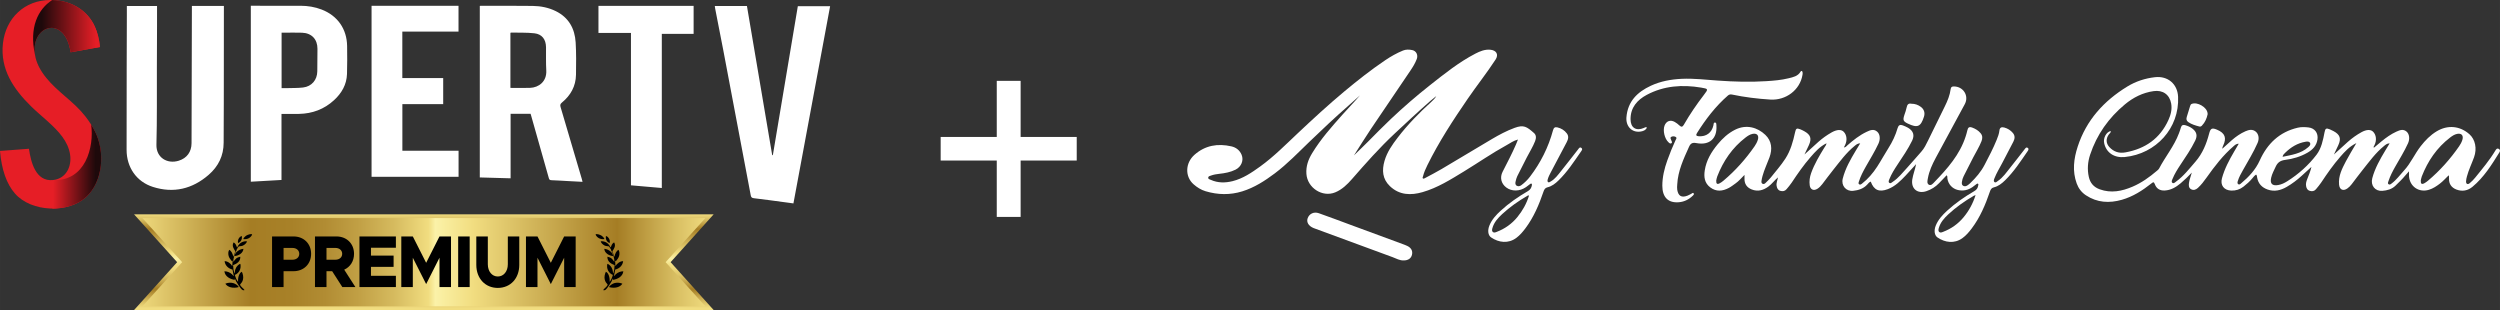
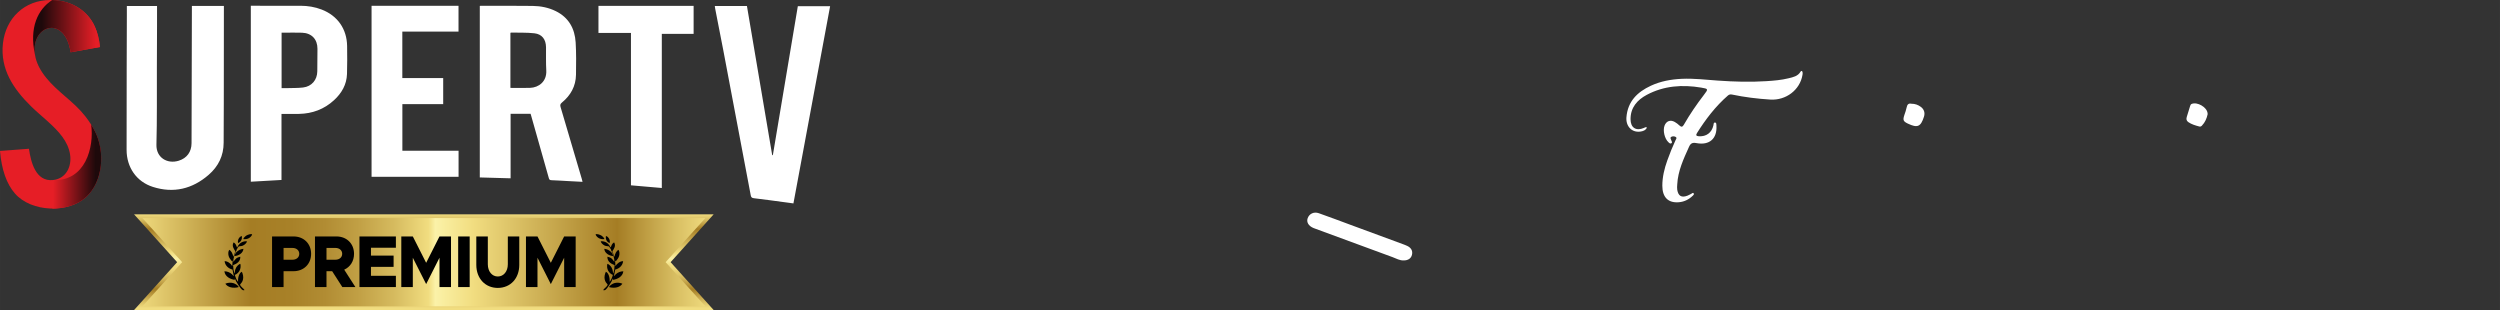
<svg xmlns="http://www.w3.org/2000/svg" xmlns:xlink="http://www.w3.org/1999/xlink" xml:space="preserve" width="87.077mm" height="10.799mm" style="shape-rendering:geometricPrecision; text-rendering:geometricPrecision; image-rendering:optimizeQuality; fill-rule:evenodd; clip-rule:evenodd" viewBox="0 0 3104.56 385.02">
  <rect x="0" y="0" width="3104.56" height="385.02" fill="#333333" stroke="none" />
  <defs>
    <style type="text/css"> .fil8 {fill:black} .fil2 {fill:#E61E26} .fil1 {fill:white} .fil7 {fill:black;fill-rule:nonzero} .fil0 {fill:white;fill-rule:nonzero} .fil3 {fill:url(#id0)} .fil5 {fill:url(#id1)} .fil4 {fill:url(#id2)} .fil6 {fill:url(#id3)} </style>
    <linearGradient id="id0" gradientUnits="userSpaceOnUse" x1="119.26" y1="38.66" x2="51.86" y2="38.66">
      <stop offset="0" style="stop-opacity:1; stop-color:#E61E26" />
      <stop offset="1" style="stop-opacity:1; stop-color:#1E090B" />
    </linearGradient>
    <linearGradient id="id1" gradientUnits="userSpaceOnUse" x1="169.12" y1="324.06" x2="880.91" y2="324.06">
      <stop offset="0" style="stop-opacity:1; stop-color:#F1DD80" />
      <stop offset="0.2" style="stop-opacity:1; stop-color:#A57D24" />
      <stop offset="0.271" style="stop-opacity:1; stop-color:#A88128" />
      <stop offset="0.329" style="stop-opacity:1; stop-color:#B18C33" />
      <stop offset="0.388" style="stop-opacity:1; stop-color:#C1A045" />
      <stop offset="0.451" style="stop-opacity:1; stop-color:#D6BB5F" />
      <stop offset="0.51" style="stop-opacity:1; stop-color:#F1DD80" />
      <stop offset="0.522" style="stop-opacity:1; stop-color:#FBF2A8" />
      <stop offset="0.588" style="stop-opacity:1; stop-color:#F1DD80" />
      <stop offset="0.839" style="stop-opacity:1; stop-color:#A57D24" />
      <stop offset="0.941" style="stop-opacity:1; stop-color:#D8BE62" />
      <stop offset="1" style="stop-opacity:1; stop-color:#F1DD80" />
    </linearGradient>
    <linearGradient id="id2" gradientUnits="userSpaceOnUse" xlink:href="#id0" x1="65.88" y1="220.48" x2="118.62" y2="220.48"> </linearGradient>
    <linearGradient id="id3" gradientUnits="userSpaceOnUse" x1="525.01" y1="382.49" x2="525.01" y2="265.63">
      <stop offset="0" style="stop-opacity:1; stop-color:#F1DD80" />
      <stop offset="0.2" style="stop-opacity:1; stop-color:#A57D24" />
      <stop offset="0.278" style="stop-opacity:1; stop-color:#C5A54B" />
      <stop offset="0.349" style="stop-opacity:1; stop-color:#DDC468" />
      <stop offset="0.412" style="stop-opacity:1; stop-color:#ECD67A" />
      <stop offset="0.451" style="stop-opacity:1; stop-color:#F1DD80" />
      <stop offset="0.522" style="stop-opacity:1; stop-color:#FBF2A8" />
      <stop offset="0.588" style="stop-opacity:1; stop-color:#F1DD80" />
      <stop offset="0.839" style="stop-opacity:1; stop-color:#A57D24" />
      <stop offset="0.941" style="stop-opacity:1; stop-color:#D8BE62" />
      <stop offset="1" style="stop-opacity:1; stop-color:#F1DD80" />
    </linearGradient>
  </defs>
  <g id="Camada_x0020_1">
    <g id="_2217098828112">
-       <path class="fil0" d="M1898.79 242.9c-1.11,-0.48 -1.67,0.02 -2.26,0.37 -11.13,6.51 -21.66,13.87 -31.14,22.64 -5.26,4.87 -10.09,10.18 -12.08,17.36 -0.44,1.61 -0.92,3.58 0.56,4.85 1.48,1.28 3.25,0.42 4.86,-0.2 10.09,-3.86 18.65,-9.93 25.5,-18.26 6.56,-7.98 11.48,-16.88 14.56,-26.76zm-217.31 -50.04c6,-5.84 11.92,-11.44 17.65,-17.23 9.27,-9.34 18.47,-18.77 28.04,-27.81 15.6,-14.74 31.83,-28.79 48.7,-42.09 17.99,-14.18 35.87,-28.53 56.32,-39.13 5.73,-2.97 11.61,-5.41 18.41,-4.85 7.65,0.65 10.78,5.87 6.67,12.18 -10.87,16.68 -23.29,32.27 -34.55,48.68 -18.23,26.57 -35.86,53.52 -50.14,82.49 -2.2,4.48 -4.29,9.07 -5.47,13.98 -0.19,0.8 -0.88,1.73 -0.19,2.41 0.88,0.86 1.92,0.09 2.75,-0.35 6.81,-3.67 13.7,-7.18 20.35,-11.11 20.96,-12.39 41.76,-25.02 62.73,-37.37 9,-5.29 18.21,-10.22 28.07,-13.85 11.36,-4.19 15.13,-1.52 24.14,6.39 3,2.64 2.8,6.39 1.4,10 -2.76,7.1 -6.85,13.53 -10.33,20.26 -4.01,7.76 -8.01,15.53 -11.85,23.37 -0.99,2.02 -1.53,4.3 -2.06,6.52 -0.47,1.99 -0.62,4.19 1.51,5.35 1.92,1.06 3.98,0.5 5.66,-0.76 4.04,-3.02 7.66,-6.56 10.69,-10.53 13.26,-17.35 22.91,-36.57 28.6,-57.66 0.9,-3.34 2.54,-4.24 5.47,-3.55 4.76,1.12 8.77,3.59 11.7,7.5 2.7,3.59 1.69,7.33 -0.2,10.93 -6.53,12.41 -13.07,24.83 -19.66,37.22 -1.55,2.92 -3.06,5.84 -3.94,9.03 -0.3,1.09 -0.55,2.41 0.45,3.23 1.13,0.91 2.14,-0.1 3.11,-0.63 5.57,-3.07 9.14,-8.21 12.99,-12.96 7.12,-8.78 13.95,-17.81 20.96,-26.68 1.06,-1.34 2.24,-3.78 4.36,-2.13 1.97,1.54 0.22,3.44 -0.79,4.9 -8.56,12.35 -16.79,24.97 -27.67,35.52 -3.95,3.83 -8.19,7.2 -13.7,8.49 -2.91,0.68 -4.03,2.75 -4.92,5.35 -5.51,16.19 -12.13,31.86 -22.51,45.65 -3.27,4.34 -6.77,8.49 -11.2,11.79 -10.05,7.5 -21.86,5.87 -31.26,-0.5 -3.96,-2.68 -4.71,-8.74 -2.14,-15 3.01,-7.33 8.28,-13.02 14,-18.26 10.28,-9.43 21.7,-17.34 33.75,-24.3 3.09,-1.79 4.45,-4.26 4.97,-7.49 0.09,-0.52 0.06,-1.27 -0.25,-1.59 -0.58,-0.62 -1.32,-0.2 -1.9,0.23 -1.73,1.28 -3.39,2.65 -5.15,3.87 -7.85,5.42 -17.71,5.59 -24.52,0.47 -6.36,-4.78 -8.19,-12.32 -4.6,-19.43 5.69,-11.24 11.62,-22.37 16.62,-33.95 0.79,-1.82 1.5,-3.67 2.52,-6.19 -5.55,1.39 -9.53,4.46 -13.79,6.79 -18.35,10.04 -35.53,21.99 -53.37,32.88 -16.38,9.99 -32.72,20.3 -51.33,25.66 -14.49,4.17 -28.8,3.86 -40.59,-7.46 -9.19,-8.81 -10.06,-19.55 -6.67,-31.3 3.17,-11.02 9.6,-20.11 16.4,-28.98 12.49,-16.29 26.81,-30.9 42.02,-44.65 2.21,-2 4.34,-4.11 5.89,-6.91 -2.42,1.98 -4.9,3.88 -7.25,5.94 -15.08,13.2 -29.71,26.88 -44.36,40.55 -18.98,17.72 -36.09,37.11 -53.13,56.62 -5.84,6.68 -12.28,12.94 -20.69,16.43 -16.03,6.64 -34.67,-5.58 -35.87,-22.93 -0.66,-9.55 2.29,-17.7 7.07,-25.56 10.62,-17.47 24.08,-32.69 37.62,-47.87 7.21,-8.09 14.79,-15.83 21.89,-24.08 -4.95,4.41 -9.87,8.86 -14.86,13.23 -16.38,14.33 -32.19,29.25 -47.86,44.33 -14.02,13.49 -27.48,27.57 -43.08,39.32 -12.41,9.34 -25.45,17.68 -40.39,22.34 -15.17,4.72 -30.48,4.39 -45.69,-0.17 -5.58,-1.68 -10.45,-4.78 -14.77,-8.56 -10.95,-9.58 -10.46,-26.45 1.07,-36.66 13.31,-11.78 28.88,-14.3 45.77,-10.5 5.91,1.33 10.4,4.84 12.78,10.51 2.9,6.92 -0.42,14.91 -7.52,18.43 -6.37,3.17 -13.25,4.44 -20.25,5.19 -3.43,0.36 -6.81,0.94 -10.07,2.08 -1.45,0.51 -3.45,0.8 -3.64,2.58 -0.2,1.98 1.93,2.25 3.28,2.86 8.75,3.91 17.9,3.83 26.91,1.59 12.88,-3.2 23.73,-10.56 34.33,-18.21 16.89,-12.19 31.48,-26.98 46.59,-41.2 18.96,-17.85 38.11,-35.5 58.13,-52.18 16.29,-13.57 32.91,-26.67 50.49,-38.53 7.02,-4.74 14.35,-8.91 22.2,-12.11 3.7,-1.5 7.66,-1.33 11.44,-0.55 5.01,1.03 7.49,6.1 5.63,11.07 -1.97,5.26 -4.93,10.02 -8.06,14.65 -16.26,24.09 -32.68,48.06 -48.87,72.19 -7.23,10.78 -14.03,21.83 -21.04,32.76z" />
-       <path class="fil0" d="M2834.59 194.73c11.36,-2.37 22.72,-3.91 31.73,-11.86 1.6,-1.41 3.5,-3.17 2.32,-5.43 -1.02,-1.96 -3.35,-1.8 -5.4,-1.45 -10.1,1.67 -18.35,6.78 -25.53,13.83 -1.29,1.26 -2.78,2.47 -3.12,4.92zm171.61 29.24c-0.25,4.36 1.18,5.32 4.35,3.63 1.63,-0.87 3.14,-1.99 4.56,-3.17 14.85,-12.49 27.64,-26.85 38.7,-42.78 1.72,-2.47 3.14,-5.12 4.04,-8.01 1.67,-5.39 -1.11,-8.53 -6.61,-7.37 -3.28,0.69 -6.05,2.54 -8.66,4.55 -16.43,12.62 -27.66,29.06 -35.11,48.22 -0.71,1.84 -0.99,3.86 -1.26,4.94zm-58.09 -40.62c3.13,-2.63 6.23,-5.31 9.41,-7.89 5.69,-4.61 11.61,-8.9 18.3,-11.94 4.24,-1.93 8.68,-3.73 12.85,0.01 3.43,3.07 4.1,9.1 1.67,14.44 -4.57,10.06 -10.46,19.4 -15.88,29 -3.24,5.74 -6.27,11.59 -8.37,17.87 -0.42,1.27 -1.38,2.87 0.11,3.96 1.46,1.07 2.74,-0.18 3.85,-1 6.05,-4.5 10.35,-10.65 15.39,-16.11 8.33,-9.05 13.12,-20.46 20.59,-30.07 5.67,-7.29 12,-13.82 20,-18.62 13.57,-8.15 28.75,-6.79 40.57,3.7 7.24,6.41 9.64,17.79 5.73,28.6 -2.86,7.94 -6.63,15.55 -8.82,23.74 -0.55,2.06 -1.07,4.2 -1.11,6.31 -0.05,3.13 2.03,4.19 4.47,2.19 2.53,-2.07 4.88,-4.45 6.93,-7 8.81,-10.92 17.88,-21.65 25.12,-33.75 0.94,-1.57 1.98,-3.04 4.06,-1.98 2.01,1.03 1.85,2.78 0.84,4.41 -9.58,15.48 -19.25,30.96 -33.45,42.77 -5.71,4.75 -12.61,6.14 -19.79,3.42 -6.27,-2.38 -9.59,-7.01 -9.32,-13.92 0.04,-0.99 -0.03,-2 -0.07,-2.99 -0.01,-0.12 -0.12,-0.24 -0.4,-0.75 -3.63,3.47 -6.86,7.22 -10.79,10.21 -4.24,3.23 -8.59,6.18 -13.77,7.74 -12.43,3.73 -23.79,-4.07 -24.65,-16.99 -0.1,-1.55 -0.01,-3.13 -0.01,-5.98 -2.02,2.26 -3.35,3.64 -4.55,5.12 -3.73,4.56 -8.02,8.57 -12.2,12.69 -4.59,4.51 -10.49,6 -16.47,6.45 -8.92,0.68 -14.77,-6.77 -12.4,-15.67 3.31,-12.43 9.65,-23.53 16.21,-34.48 1.66,-2.78 3.35,-5.54 5.36,-8.84 -3.37,0.09 -5.15,1.81 -6.97,3.29 -10.46,8.46 -18.24,19.35 -26.56,29.72 -4.66,5.81 -9.06,11.81 -13.59,17.72 -1.58,2.06 -3.36,3.91 -5.51,5.38 -5.19,3.55 -9.61,1.41 -10.18,-4.91 -0.98,-10.72 3.74,-19.83 8.45,-28.84 3.88,-7.42 8.35,-14.55 13.05,-22.65 -8.8,4.23 -14.46,10.66 -20.07,17.07 -8.67,9.94 -16.23,20.74 -23.51,31.74 -1.96,2.97 -4.32,5.69 -6.6,8.45 -2.07,2.51 -4.8,2.92 -7.79,2.01 -2.86,-0.87 -3.92,-3.14 -4.44,-5.8 -0.63,-3.26 0.37,-6.26 1.54,-9.19 1.89,-4.74 3.88,-9.45 5.08,-14.76 -4.01,3.67 -8.04,7.34 -12.05,11.02 -5.72,5.24 -11.9,9.89 -18.6,13.79 -7.47,4.36 -15.41,6.31 -23.87,3.27 -6.95,-2.49 -11.54,-7.24 -12.9,-14.77 -0.22,-1.2 -0.07,-2.59 -1.3,-3.76 -1.97,1.17 -3.34,3 -4.76,4.72 -3.21,3.9 -6.96,7.21 -10.93,10.29 -4.46,3.46 -9.49,5.08 -15.21,4.87 -9.02,-0.34 -13.88,-6.65 -11.49,-15.37 3.24,-11.85 8.99,-22.58 15.15,-33.11 1.78,-3.04 3.56,-6.09 5.69,-9.73 -3.11,0.02 -4.64,1.56 -6.18,2.88 -13.28,11.36 -23.79,25.12 -33.83,39.26 -3.25,4.57 -6.6,9.01 -10.76,12.77 -2.38,2.15 -5.18,3.3 -8.27,1.7 -3.27,-1.7 -3.16,-4.85 -2.77,-7.91 0.54,-4.39 2.42,-8.42 3.51,-12.81 -4.48,4.68 -9,9.19 -13.9,13.29 -5.83,4.88 -12.19,8.63 -19.99,8.95 -5.74,0.24 -10.1,-2.38 -12.02,-7.85 -1.23,-3.52 -2.41,-2.43 -4.4,-0.85 -11.08,8.77 -22.94,16.34 -36.63,20.23 -15.5,4.41 -30.62,3.62 -44.52,-5.59 -5.42,-3.59 -9.22,-8.51 -11.46,-14.63 -5.65,-15.47 -3.69,-30.8 1.23,-45.91 10.72,-32.86 32.5,-56.72 61.55,-74.51 10.55,-6.46 21.98,-10.16 34.29,-11.61 15.99,-1.87 28.08,8.3 28.81,24.34 1.79,38.95 -27.43,70.91 -66.26,74.79 -13.15,1.31 -23,-5.49 -25.53,-17.2 -1.37,-6.38 2.51,-13.82 8.12,-15.14 0.4,2.09 -1.39,3.01 -2.29,4.25 -3.79,5.16 -3.76,10.94 0.55,15.66 5.43,5.94 12.06,8.13 20.16,6.64 24.5,-4.51 42.75,-17.14 53.23,-40.14 2.96,-6.49 4.72,-13.25 3.45,-20.43 -2,-11.27 -10.44,-17.1 -21.76,-15.49 -13.63,1.93 -25.4,7.89 -35.8,16.55 -20.16,16.78 -34.82,37.47 -43.11,62.45 -2.98,8.97 -3.67,18.26 -1.61,27.55 1.66,7.48 6.03,12.67 13.5,15.38 14.19,5.14 27.66,2.36 40.87,-3.3 11.16,-4.78 20.93,-11.8 30.13,-19.63 0.98,-0.83 2.13,-1.66 2.7,-2.74 7.74,-14.85 18.71,-27.86 24.65,-43.71 0.91,-2.41 1.8,-4.84 2.49,-7.32 0.84,-3.07 2.74,-3.7 5.54,-2.88 3.2,0.93 6.22,2.26 8.84,4.29 5.23,4.05 6.39,8.66 3.4,14.79 -5.16,10.59 -11.84,20.27 -18.34,30.04 -3.73,5.61 -7.3,11.32 -9.85,17.58 -0.63,1.55 -1.76,3.5 -0.21,4.79 1.67,1.37 3.21,-0.45 4.51,-1.39 9.52,-6.86 16.62,-16.13 24.21,-24.86 8.7,-10.01 13.63,-22.05 16.94,-34.76 1.73,-6.66 3.52,-7.62 9.95,-4.87 9.84,4.2 12.09,10.26 7.41,19.92 -0.54,1.11 -1.01,2.26 -1.02,3.74 3.98,-3.59 7.89,-7.25 11.94,-10.76 5.11,-4.42 10.64,-8.27 16.85,-11 4.37,-1.92 8.89,-2.87 12.93,0.6 3.58,3.08 4.41,8.67 2.16,13.84 -5.09,11.71 -11.9,22.52 -18.09,33.66 -2.43,4.37 -4.98,8.71 -6.44,13.55 -0.41,1.35 -0.92,3.05 0.35,4.04 1.41,1.1 2.76,-0.2 3.79,-1.07 9.49,-7.96 17.84,-16.82 23.03,-28.32 9.42,-20.88 24.42,-35.41 47.26,-40.73 4.36,-1.02 8.87,-0.83 13.27,-0.33 7.91,0.9 12.32,7.07 11.17,14.92 -1.14,7.81 -6,12.78 -12.47,16.49 -8.57,4.91 -17.96,7.68 -27.64,8.92 -5.75,0.73 -9.33,3.04 -11.7,8.23 -2.08,4.56 -4.57,8.93 -5.69,13.87 -1.68,7.36 1.27,10.38 8.66,9.13 4.2,-0.71 7.91,-2.57 11.41,-4.78 14.07,-8.88 26.45,-19.95 36.4,-33.06 5.85,-7.72 7.96,-17.97 9.82,-27.71 0.91,-4.76 1.95,-5.53 6.6,-3.62 1.59,0.65 3.14,1.42 4.64,2.24 8,4.36 9.62,9.1 5.9,17.32 -1.66,3.64 -3.42,7.24 -5.49,11.63 6.19,-5.63 11.73,-10.8 17.42,-15.8 5.18,-4.55 10.75,-8.57 16.81,-11.88 6.25,-3.41 11.35,-3.58 14.4,-0.58 4,3.93 4.69,10.92 1.66,16.82 -0.39,0.75 -0.78,1.49 -1.18,2.24 0.22,0.25 0.45,0.5 0.68,0.75z" />
-       <path class="fil0" d="M2453.34 242.29c-1.16,0.42 -1.71,0.52 -2.16,0.79 -11.38,6.65 -22.15,14.15 -31.8,23.16 -5.04,4.7 -9.62,9.84 -11.64,16.66 -0.52,1.74 -1.1,3.86 0.52,5.24 1.46,1.25 3.25,0.36 4.87,-0.26 9.95,-3.82 18.39,-9.78 25.2,-17.96 6.7,-8.05 11.65,-17.07 15.01,-27.64zm-322.06 -18.31c-0.24,4.22 1.06,5.24 3.98,3.79 1.77,-0.88 3.42,-2.09 4.95,-3.37 14.85,-12.49 27.64,-26.85 38.7,-42.77 1.71,-2.47 3.13,-5.12 4.03,-8.01 1.67,-5.38 -1.13,-8.52 -6.62,-7.36 -3.28,0.7 -6.05,2.55 -8.66,4.55 -16.43,12.62 -27.66,29.07 -35.1,48.23 -0.72,1.84 -0.99,3.86 -1.26,4.94zm286.15 -6.36c-3.16,3.3 -6.27,6.57 -9.41,9.83 -4.46,4.63 -9.74,7.93 -15.83,9.97 -11.1,3.72 -19.29,-3.18 -17.45,-14.68 1.02,-6.37 3.52,-12.32 4.72,-18.91 -4.26,4.67 -8.45,9.41 -12.81,13.99 -6.53,6.85 -13.12,13.59 -22.29,17.07 -10.75,4.08 -17.35,1.29 -21.21,-9.37 -2.02,0.66 -3.17,2.4 -4.48,3.81 -4.69,5.07 -10.84,6.93 -17.3,7.64 -8.84,0.98 -15.2,-6.4 -13,-15.17 3.18,-12.64 9.67,-23.82 16.28,-34.91 1.66,-2.8 3.38,-5.57 5.41,-8.89 -3.34,0.05 -5.12,1.76 -6.93,3.23 -10.47,8.45 -18.25,19.33 -26.58,29.71 -4.65,5.8 -9.06,11.82 -13.59,17.72 -1.75,2.29 -3.73,4.37 -6.2,5.88 -4.58,2.79 -8.71,0.89 -9.41,-4.42 -0.68,-5.19 0.02,-10.27 1.8,-15.21 4.1,-11.41 10.3,-21.71 16.6,-31.96 0.88,-1.43 2.12,-2.68 2.46,-5.03 -8.36,4.09 -14.09,10.62 -19.76,17.13 -8.67,9.95 -16.2,20.76 -23.48,31.76 -1.89,2.85 -4.17,5.45 -6.36,8.1 -2.06,2.51 -4.77,2.98 -7.78,2.09 -3.07,-0.9 -4.08,-3.35 -4.57,-6.17 -0.65,-3.65 1.08,-6.93 1.69,-10.52 -4.37,3.55 -7.53,8.2 -12.03,11.47 -6.31,4.59 -13.1,6.45 -20.58,3.49 -6.09,-2.41 -9.23,-7.01 -8.98,-13.71 0.05,-1.13 0.01,-2.26 0.01,-4.37 -3.94,3.95 -7.02,7.65 -10.91,10.42 -2.8,1.99 -5.51,4.16 -8.52,5.76 -7.71,4.07 -15.46,5.06 -23.02,-0.59 -7.34,-5.48 -8.13,-13.17 -6.89,-21.27 1.9,-12.4 8.13,-22.77 16.02,-32.31 6.09,-7.37 12.95,-13.73 21.57,-18.06 13.9,-7 27.79,-3.06 37.65,6.37 8,7.65 8.88,17.66 5.13,27.91 -2.85,7.79 -6.51,15.29 -8.7,23.33 -0.52,1.93 -0.96,3.89 -1.22,5.87 -0.18,1.4 -0.22,2.99 1.45,3.69 1.37,0.56 2.56,-0.1 3.5,-1.03 2.24,-2.21 4.59,-4.35 6.55,-6.8 6.17,-7.72 12.75,-15.19 18.12,-23.44 6.44,-9.91 9.61,-21.34 12.1,-32.84 0.99,-4.54 1.93,-5.38 6.26,-3.69 1.73,0.67 3.41,1.51 5.04,2.4 7.97,4.36 9.56,9.1 5.82,17.35 -1.66,3.64 -3.42,7.23 -5.48,11.59 6.21,-5.65 11.77,-10.83 17.48,-15.85 4.85,-4.26 10.07,-8.04 15.69,-11.23 0.37,-0.21 0.74,-0.44 1.12,-0.64 6.26,-3.36 11.36,-3.54 14.4,-0.51 3.98,3.95 4.64,10.9 1.6,16.82 -0.39,0.75 -0.77,1.5 -1.38,2.68 2.35,-0.06 3.26,-1.65 4.43,-2.68 7.34,-6.45 14.97,-12.49 23.84,-16.71 4.32,-2.06 8.89,-4.01 13.21,-0.12 3.53,3.19 4.05,9.23 1.44,14.85 -4.59,9.89 -10.38,19.12 -15.72,28.6 -3.3,5.87 -6.44,11.83 -8.48,18.29 -0.37,1.17 -1.11,2.58 0.28,3.54 1.32,0.92 2.51,-0.06 3.5,-0.82 7.53,-5.86 13.66,-13.06 18.83,-21.01 4.92,-7.55 9.19,-15.52 14.03,-23.14 4.96,-7.8 8.86,-16.05 11.42,-24.9 1.04,-3.59 3.08,-4.62 6.39,-3.32 2.26,0.88 4.55,1.8 6.62,3.03 6.53,3.89 8.26,9.27 4.95,16.04 -5.12,10.45 -11.71,20.01 -18.13,29.68 -3.8,5.73 -7.49,11.54 -10.05,17.96 -0.61,1.53 -1.73,3.47 -0.01,4.72 1.52,1.11 2.92,-0.53 4.19,-1.35 7.17,-4.71 12.31,-11.52 18.04,-17.69 5.94,-6.4 11.46,-13.18 17.33,-19.65 3.73,-4.11 6.04,-9.03 8.44,-13.89 6.96,-14.13 13.82,-28.31 20.81,-42.42 3.39,-6.84 6.27,-13.84 7.27,-21.46 0.34,-2.58 1.57,-3.32 3.97,-3.31 11.82,0.02 19.1,11.75 13.56,22.02 -12.04,22.3 -24.19,44.54 -36.16,66.88 -4.27,7.96 -8.06,16.16 -9.67,25.16 -0.5,2.81 -1.49,6.36 1.23,7.96 2.69,1.58 5.06,-1.37 6.83,-3.21 16.15,-16.76 31.61,-34.03 38.9,-56.87 0.74,-2.31 1.45,-4.65 1.96,-7.02 0.87,-4.04 2.35,-5.22 6.11,-3.85 4.05,1.48 7.77,3.71 10.56,7.14 2.42,2.98 2.36,6.3 1.02,9.73 -2.78,7.1 -6.86,13.53 -10.34,20.27 -4.01,7.76 -7.96,15.55 -11.88,23.35 -1.09,2.18 -1.82,4.51 -2.12,6.96 -0.21,1.77 -0.29,3.59 1.32,4.7 1.69,1.16 3.62,0.82 5.28,-0.19 1.33,-0.82 2.56,-1.83 3.69,-2.91 7.07,-6.77 13.38,-14.08 17.93,-22.87 5.27,-10.18 10.66,-20.28 14.94,-30.93 1.5,-3.73 2.98,-7.48 3.4,-11.5 0.41,-3.95 2.7,-4.7 5.98,-3.83 4.26,1.14 7.89,3.4 10.74,6.77 2.88,3.42 2.52,7.14 0.6,10.84 -4.61,8.9 -9.27,17.77 -13.9,26.66 -3.24,6.21 -7,12.17 -9.55,18.74 -0.62,1.59 -1.5,3.57 0.07,4.78 1.51,1.17 2.9,-0.57 4.14,-1.39 6.56,-4.39 10.82,-10.97 15.67,-16.95 5.95,-7.34 11.63,-14.9 17.48,-22.32 0.99,-1.26 2.14,-3.29 4.11,-1.7 1.59,1.28 0.44,2.94 -0.45,4.22 -8.61,12.5 -16.91,25.24 -27.84,35.93 -4.04,3.95 -8.38,7.43 -14.03,8.76 -2.94,0.69 -3.99,2.83 -4.87,5.4 -5.52,16.19 -12.15,31.86 -22.54,45.64 -3.36,4.45 -6.96,8.72 -11.57,12.03 -10.03,7.2 -21.69,5.44 -30.91,-0.87 -3.81,-2.6 -4.6,-8.57 -2.2,-14.64 2.98,-7.5 8.37,-13.29 14.2,-18.63 10.29,-9.42 21.73,-17.3 33.75,-24.31 2.73,-1.59 4.27,-3.66 4.74,-6.68 0.14,-0.83 0.67,-1.8 -0.14,-2.4 -0.82,-0.62 -1.6,0.1 -2.27,0.61 -1.49,1.12 -2.92,2.31 -4.45,3.37 -5.57,3.86 -11.65,5.32 -18.35,3.72 -7.01,-1.68 -11.99,-7.21 -13,-14.36 -0.17,-1.21 0.4,-2.58 -0.91,-3.9z" />
      <path class="fil0" d="M2045.25 158.39c-1.7,3.52 -4.94,4.59 -8.31,5.03 -10.6,1.41 -18.07,-6.69 -17.2,-17.72 1.57,-19.85 13.59,-31.46 30.4,-39.26 12.1,-5.61 25.04,-7.93 38.31,-8.56 15.07,-0.71 29.99,1.17 44.97,2.2 19.98,1.39 40.01,2.02 60.05,0.71 9.3,-0.61 18.56,-1.34 27.62,-3.58 5.67,-1.4 11.57,-2.49 14.91,-8.25 0.88,-1.53 2.04,-0.89 2.41,0.48 0.29,1.05 0.17,2.26 0,3.37 -3.05,19.01 -20.68,32.03 -39.91,30.84 -16.05,-0.99 -31.89,-2.96 -47.6,-6.23 -1.96,-0.41 -3.6,-0.14 -5.17,1.23 -15.37,13.4 -27.55,29.41 -38.36,46.56 -1.78,2.82 -0.74,3.76 2.22,3.98 9.28,0.67 16.09,-4.35 18.15,-13.43 0.32,-1.4 0.01,-3.78 2.11,-3.58 1.88,0.19 1.56,2.43 1.66,3.94 1.03,15.95 -8.7,24.68 -24.88,21.58 -5.01,-0.96 -7.25,0.37 -9.18,4.66 -6.76,15.03 -13.8,29.94 -14.62,46.83 -0.1,2.15 -0.35,4.27 0,6.41 1.27,7.84 5.35,10.22 12.77,7.36 1.59,-0.61 3.06,-1.55 4.62,-2.26 0.95,-0.43 2,-1.91 2.97,-0.68 1.02,1.31 -0.39,2.39 -1.27,3.23 -4.71,4.5 -10.38,7.28 -16.8,7.87 -13.36,1.25 -20.81,-6.01 -20.79,-20.48 0.01,-10.82 2.54,-21.28 6.19,-31.45 3.04,-8.49 6.41,-16.86 10.2,-25.05 0.61,-1.31 2.15,-2.95 0.15,-4.11 -1.6,-0.93 -3.78,-0.99 -5.4,-0.1 -1.95,1.06 -0.47,2.75 -0.07,4.16 0.36,1.28 1.81,2.76 0.14,3.83 -1.45,0.93 -2.67,-0.42 -3.71,-1.39 -4.67,-4.32 -7.02,-14.34 -4.81,-20.37 2.14,-5.85 7.29,-7.83 12.75,-4.71 2.09,1.19 4.06,2.71 5.82,4.38 2.52,2.39 3.93,1.72 5.53,-1.06 7.43,-12.93 15.84,-25.21 24.92,-37.03 5.54,-7.22 5.56,-7.43 -3.46,-8.95 -23.46,-3.94 -46.35,-2.34 -67.65,9.04 -11.8,6.31 -20.1,15.71 -20.08,30.19 0.02,10.62 6.84,15.03 16.58,10.85 1.11,-0.47 2.16,-1.54 3.79,-0.48z" />
      <path class="fil0" d="M1743.3 323.4c-5.11,0.28 -9.39,-2.4 -13.9,-4.05 -31.99,-11.67 -63.92,-23.5 -95.87,-35.28 -0.81,-0.3 -1.62,-0.57 -2.41,-0.9 -6.21,-2.58 -9.01,-7.36 -7.2,-12.28 2,-5.45 7.68,-8.26 13.75,-6.14 13.1,4.59 26.07,9.53 39.09,14.33 21.62,7.96 43.23,15.93 64.84,23.91 2.01,0.74 4.04,1.48 5.97,2.41 5.01,2.39 7.01,6.3 5.82,11.11 -1.08,4.37 -4.78,6.9 -10.08,6.9z" />
      <path class="fil0" d="M2373.38 128.8c4.84,-0.03 8.66,1.43 12.05,3.98 4,3.02 5.32,7.42 3.81,12.15 -4,12.51 -8,14.24 -19.89,8.62 -5.89,-2.79 -6.54,-4.4 -4.45,-10.76 1.02,-3.11 2.23,-6.2 2.83,-9.41 0.7,-3.69 2.48,-5.28 5.65,-4.6z" />
      <path class="fil0" d="M2741.52 141.79c-1.06,5.05 -3.13,10.13 -7.14,14.25 -0.8,0.83 -1.92,1.4 -3.11,1.08 -4.83,-1.28 -9.65,-2.64 -13.83,-5.53 -2.3,-1.59 -2.68,-3.84 -1.84,-6.45 1.44,-4.48 2.8,-8.98 4.16,-13.48 0.34,-1.12 0.69,-2.11 1.93,-2.62 6.91,-2.87 18.83,3.98 19.71,11.37 0.03,0.28 0.05,0.57 0.12,1.38z" />
    </g>
    <g id="_2217098828880">
      <path class="fil1" d="M723.42 225.81c-6.05,-0.31 -11.7,-0.61 -17.35,-0.91 -7.16,-0.38 -14.3,-0.88 -21.46,-1.12 -2.11,-0.07 -2.63,-1.04 -3.12,-2.78 -7.18,-25.52 -14.42,-51.02 -21.66,-76.5 -0.25,-0.93 -0.54,-1.85 -0.94,-3.2l-24.82 0 0 80.13c-12.85,-0.36 -25.4,-0.72 -38.25,-1.08l0 -213.01c0.36,-0.05 0.77,-0.14 1.17,-0.14 21.52,0.02 43.05,-0.12 64.56,0.16 9.9,0.13 19.6,2.02 28.58,6.44 16.09,7.91 23.68,21.62 24.73,38.89 0.81,13.33 0.61,26.74 0.42,40.12 -0.22,14.28 -6.66,25.68 -17.55,34.62 -2.11,1.74 -2.3,3.13 -1.56,5.63 8.86,29.71 17.58,59.44 26.33,89.17 0.3,1.02 0.53,2.05 0.93,3.62zm-89.58 -116.66c8.32,0 16.33,0.21 24.32,-0.04 10.83,-0.34 21.01,-7.88 20.22,-21.62 -0.55,-9.6 -0.21,-19.25 -0.32,-28.87 -0.12,-9.73 -4.96,-16.25 -14.54,-17.3 -9.62,-1.05 -19.4,-0.65 -29.11,-0.87 -0.16,0 -0.31,0.27 -0.57,0.51l0 68.19zm-476.32 -101.71l37.49 0c0,8.18 0.01,16.18 -0.01,24.17 -0.05,17.88 -0.14,35.76 -0.2,53.65 -0.11,31.49 0.31,62.98 -0.55,94.43 -0.44,16.05 13.49,24.32 27.68,19.9 10.25,-3.2 15.9,-11.03 15.93,-21.81 0.09,-41.65 0.21,-83.31 0.31,-124.97l0.11 -41.75 0 -3.67 39.74 0 0 4.04c-0.04,38.33 -0.05,76.67 -0.11,115.01 -0.02,16.92 -0.18,33.83 -0.19,50.74 -0.01,16.26 -6.59,29.52 -18.68,39.99 -20.22,17.5 -43.46,23.09 -69.06,14.98 -20.62,-6.53 -32.8,-24.5 -32.78,-46.12 0.02,-33.85 0.05,-67.68 0.11,-101.52 0.04,-21.96 0.14,-43.9 0.21,-65.85 0,-3.63 0,-7.26 0,-11.23zm802.23 185.2c10.34,-61.67 20.68,-123.34 31.01,-184.95l40.1 0c-15.22,81.82 -30.38,163.3 -45.56,244.92 -10.3,-1.39 -20.15,-2.73 -30,-4.05 -6.36,-0.84 -12.72,-1.72 -19.1,-2.4 -2.35,-0.25 -3.45,-1.08 -3.91,-3.54 -11.33,-60.2 -22.74,-120.41 -34.17,-180.6 -3.26,-17.12 -6.67,-34.21 -10.01,-51.32 -0.2,-1.01 -0.3,-2.05 -0.46,-3.22l39.92 0c10.47,61.83 20.92,123.51 31.36,185.18 0.27,-0.01 0.54,-0.03 0.81,-0.03zm-648.29 -185.48l3.74 0c19.37,0 38.76,-0.04 58.13,0.01 8.94,0.02 17.68,1.44 26.06,4.66 19.8,7.63 31.38,24.14 31.66,45.41 0.15,11.56 0.23,23.14 -0.14,34.68 -0.44,13.13 -6.57,23.72 -16.08,32.47 -12.27,11.3 -26.9,16.71 -43.48,17.05 -7.14,0.15 -14.29,0.03 -21.79,0.03l0 82.01c-12.88,0.74 -25.43,1.45 -38.09,2.18l0 -218.49zm38.22 102.28c2.53,0 4.87,0.06 7.19,-0.01 6.51,-0.2 13.08,0 19.54,-0.78 10.71,-1.29 17.54,-9.48 17.61,-20.15 0.07,-9.31 0.2,-18.61 0.21,-27.92 0.02,-11.84 -7.23,-19.52 -19.13,-19.95 -7.38,-0.26 -14.76,-0.05 -22.15,-0.05l-3.26 0 0 68.87zm219.71 -102.2l0 32.03 -69.78 0 0 57.67 50.75 0 0 32.34 -50.69 0 0 57.93 69.79 0 0 32.38 -108.05 0 0 -212.36 107.98 0zm214.16 33.66l-40.37 0 0 -33.59 118.17 0 0 34.77 -39.5 0 0 191.37c-12.72,-1.1 -25.26,-2.19 -38.31,-3.32l0 -189.23z" />
      <path class="fil2" d="M117.64 32.79c3.38,7.41 5.5,15.96 6.47,25.59l-36.43 6.56c-3.41,-22.95 -15.08,-31.22 -25.36,-30.25 -11.72,1.11 -21.83,14.33 -18.88,33.31 1.42,9.54 6.23,19.08 13.92,28.62 7.25,9 15.79,16.32 24.31,23.71 8.52,7.38 17.03,14.83 24.23,24.08 4.96,6.37 9.04,12.73 12.2,19.07 6.19,12.4 8.72,27.73 7.06,42.43 -1.65,14.7 -7.49,28.75 -18.04,38.57 -11.12,10.37 -28.18,15.16 -44.99,14.44 -16.81,-0.72 -33.4,-6.95 -43.59,-18.63 -10.5,-12.04 -16.56,-29.81 -18.55,-52.83 12,-0.91 23.99,-1.81 35.97,-2.72 2.35,16.43 8.31,41.05 29.79,38.85 16.32,-1.67 23.57,-16.78 21.27,-31.73 -1.28,-8.33 -4.92,-15.61 -9.74,-22.16 -10.13,-13.74 -26.31,-25.49 -38.7,-37.66 -21.78,-21.41 -38.57,-46.01 -34.92,-78.29 3.53,-31.25 26.87,-53.68 58.71,-53.74 23.39,-0.04 45.3,10.96 55.25,32.79z" />
      <path class="fil3" d="M43.45 67.99c-2.95,-18.97 7.15,-32.19 18.87,-33.3l0 0c10.28,-0.97 21.95,7.3 25.36,30.25l0 0 36.42 -6.56c-0.95,-9.62 -3.08,-18.18 -6.46,-25.59l0 0c-9.61,-21.07 -30.35,-32.05 -52.82,-32.75 -17.98,11.65 -28.74,34.24 -21.38,67.95l0 0z" />
      <path class="fil4" d="M65.77 223.59c-0.27,11.8 -0.53,23.6 -0.8,35.4 15.88,0.1 31.67,-4.72 42.16,-14.51l0 0c10.55,-9.82 16.39,-23.87 18.04,-38.57l0 0c1.65,-14.7 -0.87,-30.03 -7.06,-42.43l0 0c-1.45,-2.91 -3.1,-5.83 -4.95,-8.76l0 0c3.96,28.07 -7.15,70.76 -47.4,68.88z" />
      <polygon class="fil5" points="171.67,382.71 881.11,382.71 829.72,325.58 881.11,268.48 171.67,268.48 223.07,325.58 " />
      <path class="fil6" d="M886.24 266.17l-719.77 0 53.49 59.41 -53.49 59.44 719.77 0 -53.46 -59.44 53.46 -59.42zm-709.38 114.24l699.06 0 -49.33 -54.82 49.33 -54.79 -699.06 0 49.32 54.79 -49.32 54.82z" />
      <path class="fil7" d="M337.83 356.46l14.3 0 0 -19.67 12.38 0c12.63,0 21.83,-8.87 21.83,-21.58 0,-12.71 -9.2,-21.58 -21.83,-21.58l-26.68 0 0 62.83zm14.3 -33.93l0 -14.63 11.04 0c4.93,0 8.45,2.92 8.45,7.32 0,4.39 -3.51,7.32 -8.45,7.32l-11.04 0zm89.19 33.93l-13.89 -21.58c7.44,-3.29 12.21,-10.52 12.21,-19.67 0,-12.71 -9.2,-21.58 -21.83,-21.58l-26.68 0 0 62.83 14.3 0 0 -19.67 7.03 0 12.63 19.67 16.23 0zm-35.88 -48.57l11.04 0c4.93,0 8.45,2.92 8.45,7.32 0,4.39 -3.51,7.32 -8.45,7.32l-11.04 0 0 -14.63zm86.18 -0.27l0 -13.99 -45.25 0 0 62.83 45.25 0 0 -13.99 -30.95 0 0 -11.07 28.1 0 0 -13.99 -28.1 0 0 -9.78 30.95 0zm6.72 48.84l14.3 0 0 -36.4 16.56 32.74 16.56 -32.74 0 36.4 14.3 0 0 -62.83 -14.3 0 -16.56 32.74 -16.56 -32.74 -14.3 0 0 62.83zm70.62 0l14.3 0 0 -62.83 -14.3 0 0 62.83zm49.21 1.09c15.72,0 26.68,-11.8 26.68,-28.63l0 -35.3 -14.22 0 0 34.57c0,8.87 -5.18,15.18 -12.46,15.18 -7.19,0 -12.38,-6.31 -12.38,-15.18l0 -34.57 -14.3 0 0 35.3c0,16.83 11.04,28.63 26.68,28.63zm34.99 -1.09l14.3 0 0 -36.4 16.56 32.74 16.56 -32.74 0 36.4 14.3 0 0 -62.83 -14.3 0 -16.56 32.74 -16.56 -32.74 -14.3 0 0 62.83z" />
      <path class="fil8" d="M756.11 305.95c0.88,0.72 0.82,1.23 1.69,2.46l0.58 0.71 0.61 -3.09c-0.24,0.25 -0.23,0.05 -0.45,0.61 -0.14,0.36 -0.15,0.57 -0.22,0.94l-1.42 -2.66 0.09 0.94 -0.88 0.1zm0.98 -4.12c0.99,-3.64 -1.45,-7.89 -4.61,-8.78 -0.82,4.17 1.22,7.5 4.61,8.78zm-0.98 4.12l0.88 -0.1 -0.09 -0.94c-1.95,-3.03 -5.54,-5.6 -10.86,-5.31 0.14,1.62 1.81,3.36 3.33,4.42 2.71,1.91 3.7,1.38 6.74,1.93zm5.21 12.02c0.12,-3.42 -4.5,-8.38 -10.91,-8.99 0.27,4.73 5.09,8.49 10.91,8.99zm-5.02 38.56c7.1,1.93 13.83,0.17 16.58,-4.23 -2.97,-1.44 -7.29,-1.55 -10.11,-0.66 -2.06,0.64 -5.77,2.77 -6.46,4.9zm2.69 -50.5l-0.61 3.09c0.75,1.03 0.24,1.96 1.54,3.51l0.92 1.81c0.26,0.8 0.43,1.33 0.62,2 0.64,2.23 1.65,5.89 1.5,8.6 -0.51,-0.43 -0.21,-0.12 -0.58,-0.56 -1.97,-2.32 -2.59,-4.55 -8.11,-5.65 -0.15,5.75 4.11,8.61 8.97,10.44 -0.11,3.73 -0.63,7 -1.54,10.35 -1.17,-1.86 0.03,-3.22 -2.27,-7.43 -0.67,-1.23 -3.07,-4.16 -5.21,-4.54 -1.4,6.37 1.85,11.69 6.85,13.75 -0.44,1.91 -2.3,7.11 -4.03,8.43 0.47,-4.73 -1.25,-11.01 -4.64,-12.37 -1.39,2.72 -2.1,6.46 -1.5,9.32 0.7,3.29 1.95,4.4 3.72,6.65 -0.72,2.73 -4.54,4.8 -5.53,6.71 0.37,0.25 0.34,0.32 0.96,0.34l1.4 -0.28c2.5,-1.35 8.36,-10.5 9.61,-14.29 0.02,0.08 0.04,0.19 0.04,0.25 0.01,0.06 0.03,0.18 0.05,0.25 0.01,0.09 0.05,0.41 0.06,0.49 0.1,0.6 -0.01,0.29 0.15,0.63 5.34,-0.92 11.85,-3.84 12.73,-10.64 -3.47,-0.07 -6.94,1.45 -9.32,3.59 -0.42,0.38 -0.7,0.7 -1.07,1.16 -1.22,1.53 -0.93,0.8 -1.31,1.22l1.62 -8.13c4.32,-0.98 9.05,-4.3 9.83,-10.38 -3.74,-0.2 -7.91,3.1 -9.52,6.13l-0.5 -7.01c0.67,0.9 0.13,0.49 1.04,0.84 1.37,-1.79 3.13,-3.63 3.94,-6.36 0.82,-2.75 0.53,-6.02 -0.75,-7.7 -2.65,1.37 -4.27,4.72 -5.03,8.69l-2.59 -6.9c2.05,-3.02 4.72,-6.82 2.25,-11 -1.47,0.45 -3.23,2.78 -3.68,4.97zm-19.38 -14.93c0.34,1.59 2.09,3.48 3.91,4.57 2.01,1.22 4.83,1.59 7.09,1.23 -0.34,-1.47 -2.24,-3.38 -4.01,-4.49 -1.35,-0.84 -5.75,-2.42 -7,-1.31z" />
      <path class="fil8" d="M296.59 305.95c-0.87,0.72 -0.82,1.23 -1.69,2.46l-0.58 0.71 -0.61 -3.09c0.24,0.25 0.23,0.05 0.45,0.61 0.14,0.36 0.14,0.57 0.22,0.94l1.42 -2.66 -0.09 0.94 0.88 0.1zm-0.97 -4.12c-0.99,-3.64 1.45,-7.89 4.61,-8.78 0.82,4.17 -1.22,7.5 -4.61,8.78zm0.97 4.12l-0.88 -0.1 0.09 -0.94c1.95,-3.03 5.54,-5.6 10.86,-5.31 -0.14,1.62 -1.81,3.36 -3.33,4.42 -2.71,1.91 -3.7,1.38 -6.75,1.93zm-5.21 12.02c-0.13,-3.42 4.5,-8.38 10.91,-8.99 -0.27,4.73 -5.09,8.49 -10.91,8.99zm5.02 38.56c-7.1,1.93 -13.83,0.17 -16.57,-4.23 2.97,-1.44 7.29,-1.55 10.11,-0.66 2.06,0.64 5.77,2.77 6.46,4.9zm-2.68 -50.5l0.61 3.09c-0.75,1.03 -0.24,1.96 -1.54,3.51l-0.92 1.81c-0.26,0.8 -0.43,1.33 -0.62,2 -0.64,2.23 -1.65,5.89 -1.5,8.6 0.51,-0.43 0.21,-0.12 0.58,-0.56 1.97,-2.32 2.59,-4.55 8.11,-5.65 0.15,5.75 -4.11,8.61 -8.97,10.44 0.11,3.73 0.63,7 1.54,10.35 1.17,-1.86 -0.03,-3.22 2.27,-7.43 0.67,-1.23 3.07,-4.16 5.21,-4.54 1.4,6.37 -1.85,11.69 -6.85,13.75 0.44,1.91 2.3,7.11 4.03,8.43 -0.47,-4.73 1.24,-11.01 4.64,-12.37 1.39,2.72 2.1,6.46 1.49,9.32 -0.69,3.29 -1.95,4.4 -3.71,6.65 0.72,2.73 4.54,4.8 5.53,6.71 -0.37,0.25 -0.34,0.32 -0.96,0.34l-1.41 -0.28c-2.5,-1.35 -8.36,-10.5 -9.6,-14.29 -0.02,0.08 -0.04,0.19 -0.04,0.25 -0.01,0.06 -0.04,0.18 -0.05,0.25 -0.01,0.09 -0.05,0.41 -0.06,0.49 -0.1,0.6 0.01,0.29 -0.15,0.63 -5.34,-0.92 -11.85,-3.84 -12.73,-10.64 3.47,-0.07 6.94,1.45 9.32,3.59 0.42,0.38 0.7,0.7 1.07,1.16 1.22,1.53 0.93,0.8 1.31,1.22l-1.62 -8.13c-4.31,-0.98 -9.04,-4.3 -9.82,-10.38 3.74,-0.2 7.91,3.1 9.52,6.13l0.5 -7.01c-0.67,0.9 -0.13,0.49 -1.04,0.84 -1.37,-1.79 -3.12,-3.63 -3.94,-6.36 -0.82,-2.75 -0.53,-6.02 0.75,-7.7 2.65,1.37 4.27,4.72 5.03,8.69l2.6 -6.9c-2.05,-3.02 -4.72,-6.82 -2.26,-11 1.47,0.45 3.23,2.78 3.68,4.97zm19.38 -14.93c-0.34,1.59 -2.09,3.48 -3.91,4.57 -2.01,1.22 -4.83,1.59 -7.09,1.23 0.34,-1.47 2.24,-3.38 4.01,-4.49 1.35,-0.84 5.75,-2.42 7,-1.31z" />
    </g>
-     <polygon class="fil0" points="1237.8,269.37 1237.8,199.36 1168.14,199.36 1168.14,170.07 1237.8,170.07 1237.8,100.41 1267.44,100.41 1267.44,170.07 1337.1,170.07 1337.1,199.36 1267.44,199.36 1267.44,269.37 " />
  </g>
</svg>